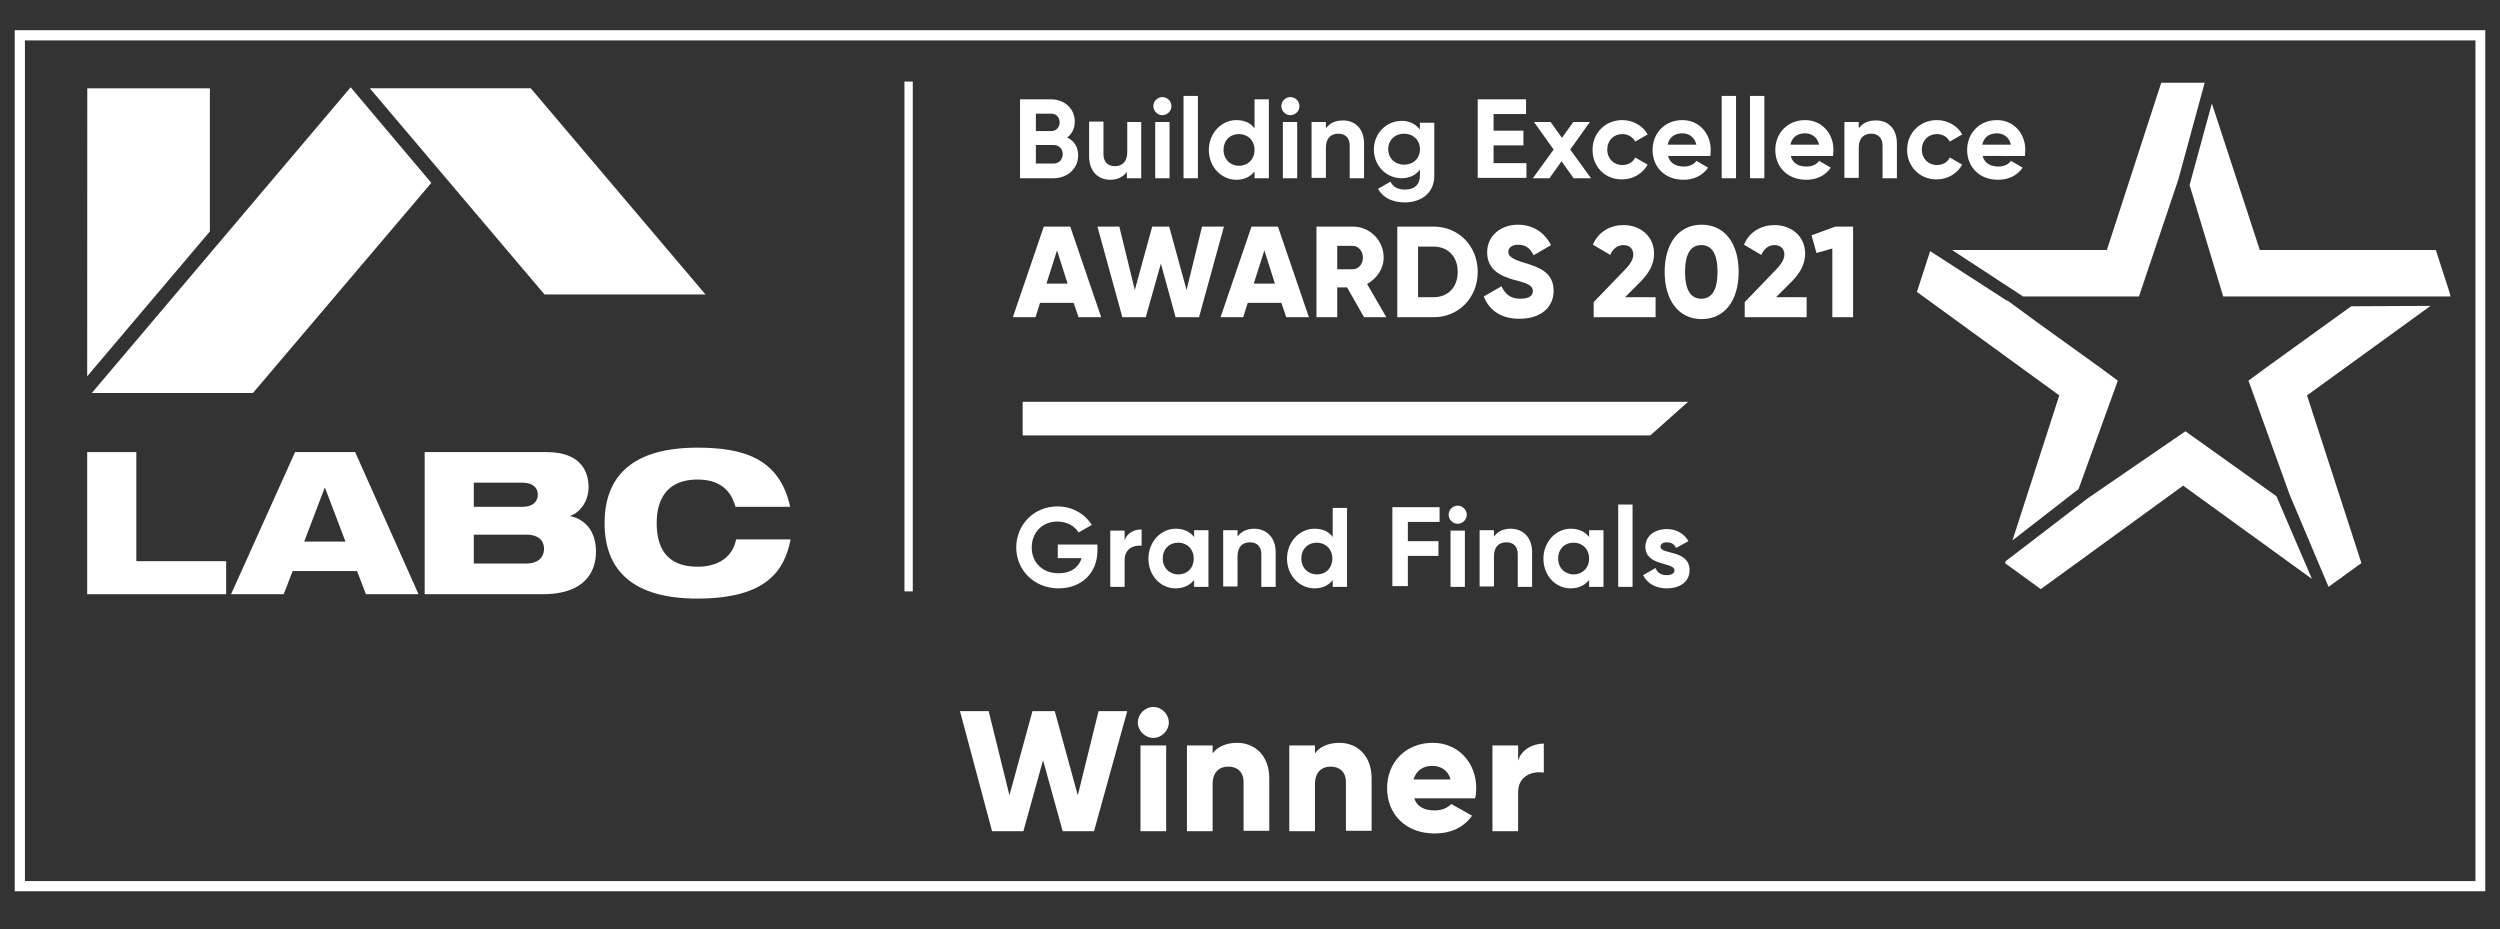
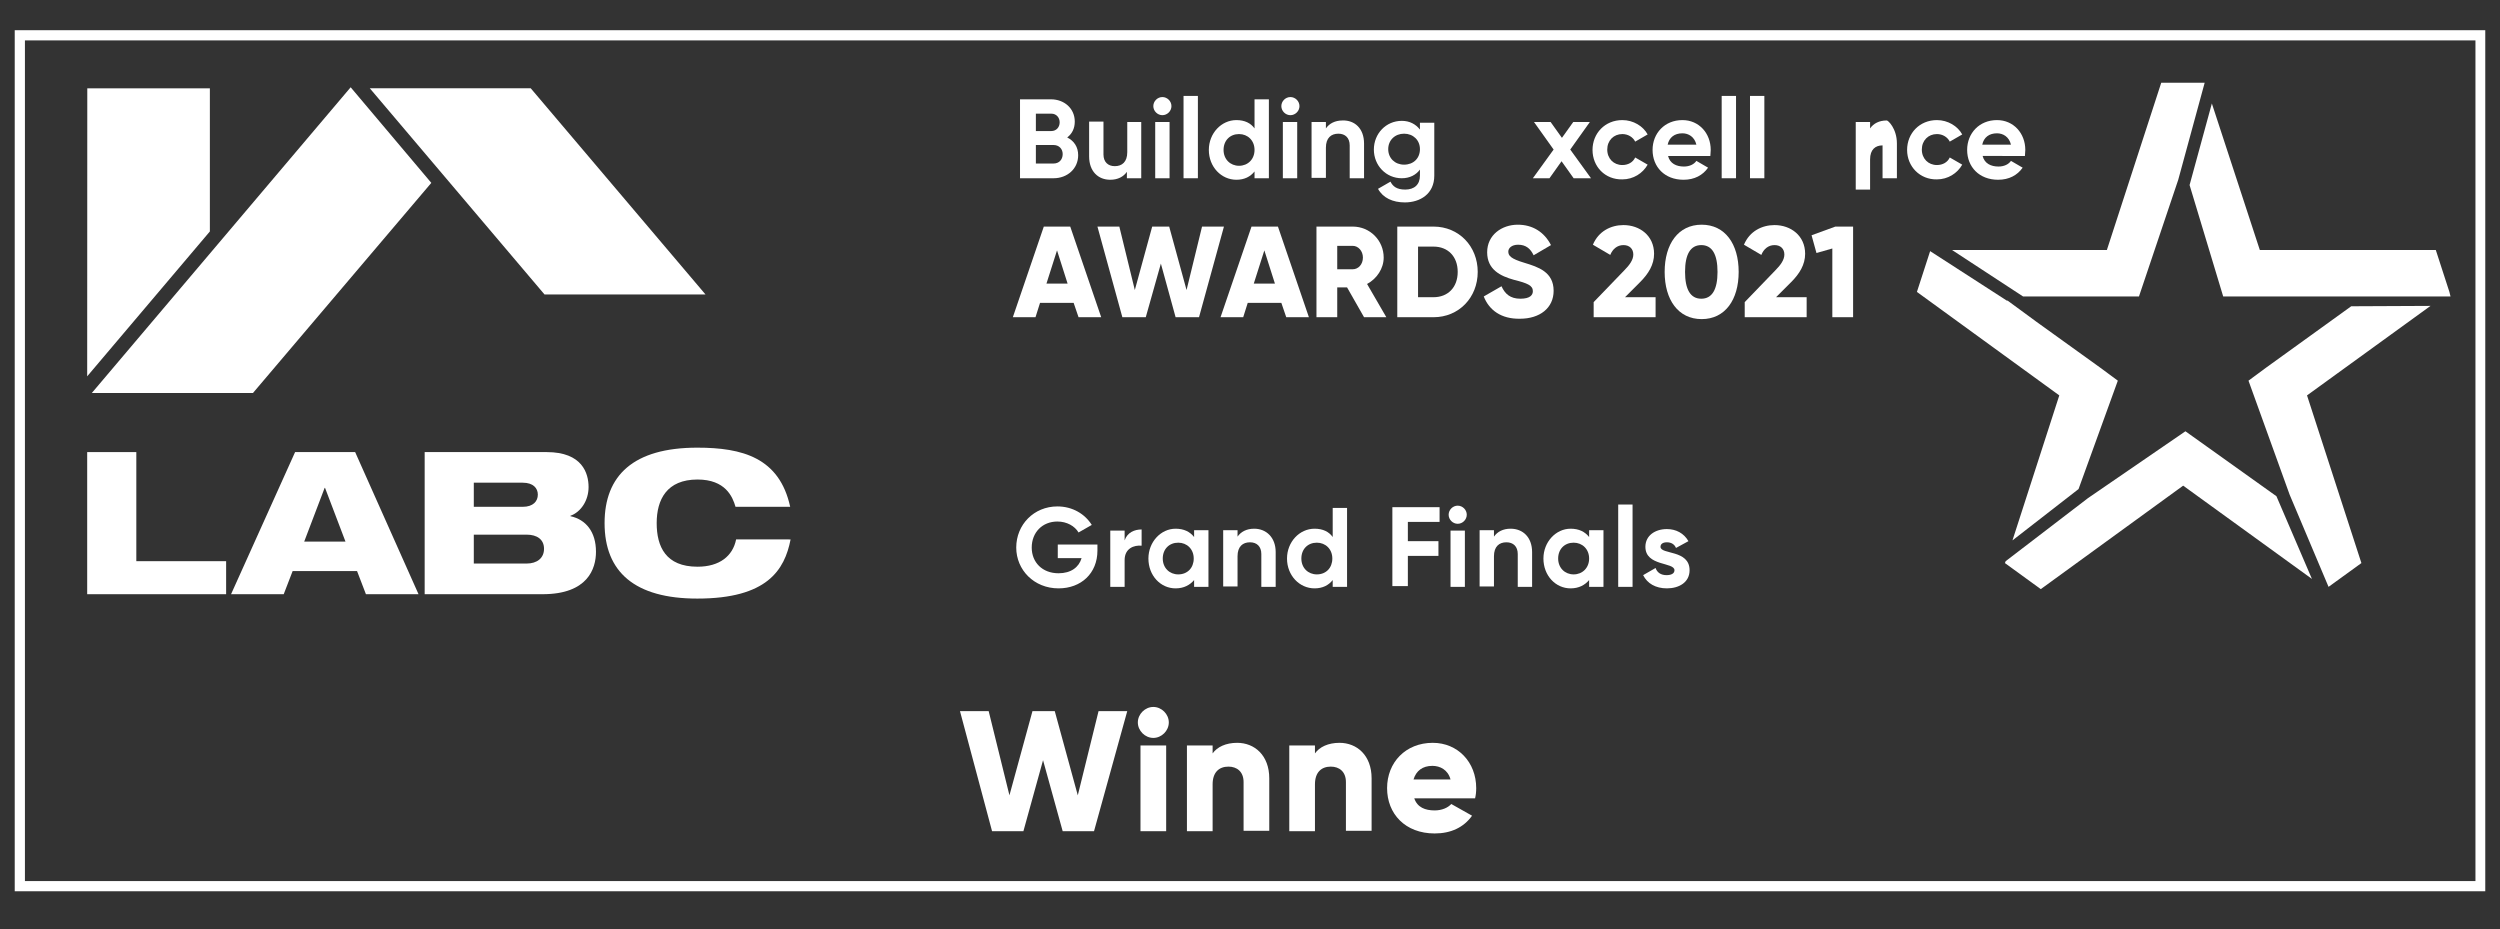
<svg xmlns="http://www.w3.org/2000/svg" version="1.1" id="Layer_1" x="0px" y="0px" viewBox="0 0 662 246" style="enable-background:new 0 0 662 246;" xml:space="preserve">
  <rect x="0" y="0" width="662" height="246" fill="#333333" stroke="none" />
  <style type="text/css">
	.st0{fill:#FFFFFF;}
</style>
  <g>
    <path class="st0" d="M658.1,236H3.9V8h654.2V236z M6.6,233.3h648.9V10.7H6.6V233.3z" />
    <g id="g10_00000165931246317690408750000001813365503901818029_" transform="matrix(1.333,0,0,-1.333,0,202.28)">
      <g id="g12_00000114039897735880827570000016825997759816600479_" transform="scale(0.1)">
        <path id="path14_00000008129745841248845680000000815293246540515718_" class="st0" d="M173.2,619.4V337.1h276v65.6H270.8v216.7     H173.2" />
        <path id="path16_00000095324705778779338190000015777087865009697723_" class="st0" d="M586.2,619.4h119.3l125.9-282.3H726.9     L709.3,383h-128l-17.7-45.9H459L586.2,619.4z M645.7,548.3h-0.8l-40.6-106.7h82L645.7,548.3" />
        <path id="path18_00000049943639937613134420000001929789450629838516_" class="st0" d="M734.6,1342.1l347.1-409.6h319.8     l-347.2,409.6H734.6" />
        <path id="path20_00000098209662928496633740000017540359324963653040_" class="st0" d="M696.6,1344.1L182.4,736.8h320.1     l354.3,417.4L696.6,1344.1" />
        <path id="path22_00000121972695509329185070000005442608399418694305_" class="st0" d="M173.4,1342.1l-0.2-572.2l243.7,287.8     v284.3H173.4" />
        <path id="path24_00000039824587654257914920000012213868659238649269_" class="st0" d="M843.6,619.4H1086     c70.9,0,83.2-42.3,83.2-69.5c0-26.5-15.1-49.5-36.1-57v-0.8c30.7-6.7,50.8-30.9,50.8-70.8c0-33.6-16.4-84.2-106.1-84.2H843.6     L843.6,619.4L843.6,619.4z M941.2,510.7h97.2c20.9,0,30,11.2,30,24.2c0,12.7-9,23.7-30,23.7h-97.2V510.7z M1046.2,398     c20.5,0,34.5,10.7,34.5,29.3c0,18.6-13.9,28.1-34.5,28.1h-105V398H1046.2" />
        <path id="path26_00000181063393372795337420000012122181239444775595_" class="st0" d="M1570.5,445.9     c-11.9-60.9-46.7-117.5-185.3-117.5c-123.9,0-184.2,52.6-184.2,149.9c0,94.5,57,149.9,184.2,149.9c89.4,0,163.2-19.8,184.5-117.5     h-108.6c-5.8,20.2-20.1,54.2-75.5,54.2c-61.1,0-81.1-39.9-81.1-86.6c0-46.7,18-86.6,81.1-86.6c43.9,0,70.1,21.3,76.7,54.2H1570.5     " />
      </g>
    </g>
-     <rect x="239.5" y="21.6" class="st0" width="2.2" height="135" />
    <g>
      <path class="st0" d="M285.5,41.1c0,3.6-2.9,6.1-6.5,6.1h-8.9V26.3h8.2c3.5,0,6.3,2.4,6.3,5.9c0,1.8-0.7,3.2-2,4.2    C284.4,37.3,285.5,38.9,285.5,41.1z M274.3,30.1v4.6h4.1c1.3,0,2.2-1,2.2-2.3c0-1.3-0.9-2.3-2.2-2.3H274.3z M281.4,40.8    c0-1.4-1-2.4-2.4-2.4h-4.7v4.9h4.7C280.4,43.3,281.4,42.3,281.4,40.8z" />
      <path class="st0" d="M302.2,32.3v14.9h-3.8v-1.7c-0.9,1.3-2.4,2.1-4.4,2.1c-3.2,0-5.6-2.2-5.6-6.2v-9.2h3.8v8.7c0,2,1.2,3.1,3,3.1    c1.9,0,3.3-1.1,3.3-3.7v-8H302.2z" />
      <path class="st0" d="M305.4,28.1c0-1.3,1.1-2.4,2.4-2.4c1.3,0,2.4,1.1,2.4,2.4c0,1.3-1.1,2.4-2.4,2.4    C306.5,30.5,305.4,29.4,305.4,28.1z M305.9,32.3h3.8v14.9h-3.8V32.3z" />
      <path class="st0" d="M313.4,25.4h3.8v21.8h-3.8V25.4z" />
      <path class="st0" d="M336,26.3v20.9h-3.8v-1.8c-1.1,1.4-2.7,2.2-4.8,2.2c-4,0-7.3-3.4-7.3-7.9c0-4.4,3.3-7.9,7.3-7.9    c2.2,0,3.8,0.8,4.8,2.2v-7.7H336z M332.2,39.7c0-2.5-1.8-4.2-4.1-4.2c-2.4,0-4.1,1.7-4.1,4.2s1.8,4.2,4.1,4.2    C330.4,43.9,332.2,42.2,332.2,39.7z" />
      <path class="st0" d="M339.3,28.1c0-1.3,1.1-2.4,2.4-2.4c1.3,0,2.4,1.1,2.4,2.4c0,1.3-1.1,2.4-2.4,2.4    C340.4,30.5,339.3,29.4,339.3,28.1z M339.7,32.3h3.8v14.9h-3.8V32.3z" />
      <path class="st0" d="M361.2,38v9.2h-3.8v-8.7c0-2-1.2-3.1-3-3.1c-1.9,0-3.3,1.1-3.3,3.7v8h-3.8V32.3h3.8v1.7    c0.9-1.3,2.4-2.1,4.4-2.1C358.7,31.8,361.2,34,361.2,38z" />
      <path class="st0" d="M379.8,32.3v14.2c0,4.9-3.8,7.1-7.8,7.1c-3.2,0-5.8-1.2-7.1-3.6l3.3-1.9c0.6,1.2,1.6,2.1,3.9,2.1    c2.4,0,3.9-1.3,3.9-3.7v-1.6c-1,1.4-2.7,2.3-4.8,2.3c-4.2,0-7.4-3.4-7.4-7.6c0-4.2,3.2-7.6,7.4-7.6c2.1,0,3.7,0.9,4.8,2.3v-1.8    H379.8z M376,39.5c0-2.4-1.8-4.1-4.2-4.1c-2.4,0-4.2,1.7-4.2,4.1c0,2.4,1.8,4.1,4.2,4.1C374.3,43.6,376,41.9,376,39.5z" />
-       <path class="st0" d="M404.2,43.2v3.9h-12.9V26.3h12.8v3.9h-8.6v4.4h7.9v3.9h-7.9v4.7H404.2z" />
      <path class="st0" d="M416.7,47.2l-3.2-4.5l-3.2,4.5h-4.4l5.5-7.6l-5.2-7.3h4.4l3,4.2l3-4.2h4.4l-5.2,7.3l5.5,7.6H416.7z" />
      <path class="st0" d="M421.7,39.7c0-4.4,3.3-7.9,7.9-7.9c2.9,0,5.5,1.6,6.7,3.8l-3.3,1.9c-0.6-1.2-1.9-2-3.4-2c-2.3,0-4,1.7-4,4.1    c0,2.4,1.7,4.1,4,4.1c1.5,0,2.8-0.7,3.4-2l3.3,1.9c-1.3,2.3-3.8,3.9-6.7,3.9C425,47.6,421.7,44.1,421.7,39.7z" />
      <path class="st0" d="M445.9,44.1c1.5,0,2.7-0.6,3.3-1.5l3.1,1.8c-1.4,2-3.6,3.2-6.5,3.2c-5,0-8.2-3.4-8.2-7.9    c0-4.4,3.2-7.9,7.9-7.9c4.4,0,7.5,3.5,7.5,7.9c0,0.6-0.1,1.1-0.1,1.6h-11.2C442.2,43.3,443.9,44.1,445.9,44.1z M449.2,38.3    c-0.5-2.1-2.1-3-3.7-3c-2.1,0-3.5,1.1-3.9,3H449.2z" />
      <path class="st0" d="M455.9,25.4h3.8v21.8h-3.8V25.4z" />
      <path class="st0" d="M463.4,25.4h3.8v21.8h-3.8V25.4z" />
-       <path class="st0" d="M478.4,44.1c1.5,0,2.7-0.6,3.3-1.5l3.1,1.8c-1.4,2-3.6,3.2-6.5,3.2c-5,0-8.2-3.4-8.2-7.9    c0-4.4,3.2-7.9,7.9-7.9c4.4,0,7.5,3.5,7.5,7.9c0,0.6-0.1,1.1-0.1,1.6h-11.2C474.7,43.3,476.3,44.1,478.4,44.1z M481.7,38.3    c-0.5-2.1-2.1-3-3.7-3c-2.1,0-3.5,1.1-3.9,3H481.7z" />
-       <path class="st0" d="M502.3,38v9.2h-3.8v-8.7c0-2-1.2-3.1-3-3.1c-1.9,0-3.3,1.1-3.3,3.7v8h-3.8V32.3h3.8v1.7    c0.9-1.3,2.4-2.1,4.4-2.1C499.9,31.8,502.3,34,502.3,38z" />
+       <path class="st0" d="M502.3,38v9.2h-3.8v-8.7c-1.9,0-3.3,1.1-3.3,3.7v8h-3.8V32.3h3.8v1.7    c0.9-1.3,2.4-2.1,4.4-2.1C499.9,31.8,502.3,34,502.3,38z" />
      <path class="st0" d="M505,39.7c0-4.4,3.3-7.9,7.9-7.9c2.9,0,5.5,1.6,6.7,3.8l-3.3,1.9c-0.6-1.2-1.9-2-3.4-2c-2.3,0-4,1.7-4,4.1    c0,2.4,1.7,4.1,4,4.1c1.5,0,2.8-0.7,3.4-2l3.3,1.9c-1.3,2.3-3.8,3.9-6.7,3.9C508.4,47.6,505,44.1,505,39.7z" />
      <path class="st0" d="M529.2,44.1c1.5,0,2.7-0.6,3.3-1.5l3.1,1.8c-1.4,2-3.6,3.2-6.5,3.2c-5,0-8.2-3.4-8.2-7.9    c0-4.4,3.2-7.9,7.9-7.9c4.4,0,7.5,3.5,7.5,7.9c0,0.6-0.1,1.1-0.1,1.6H525C525.5,43.3,527.2,44.1,529.2,44.1z M532.5,38.3    c-0.5-2.1-2.1-3-3.7-3c-2.1,0-3.5,1.1-3.9,3H532.5z" />
    </g>
    <g>
      <path class="st0" d="M284.3,80.2h-8.9l-1.2,3.8h-6l8.2-24h7l8.2,24h-6L284.3,80.2z M282.7,75.1l-2.8-8.8l-2.8,8.8H282.7z" />
      <path class="st0" d="M290.6,60h5.8l4.1,16.8l4.6-16.8h4.5l4.6,16.8l4.1-16.8h5.8l-6.6,24h-6.2l-3.9-14.2L303.4,84h-6.2L290.6,60z" />
      <path class="st0" d="M339.3,80.2h-8.9l-1.2,3.8h-6l8.2-24h7l8.2,24h-6L339.3,80.2z M337.6,75.1l-2.8-8.8l-2.8,8.8H337.6z" />
      <path class="st0" d="M356.7,76.1h-2.6V84h-5.5V60h9.6c4.6,0,8.2,3.7,8.2,8.2c0,2.9-1.8,5.6-4.4,7l5.1,8.8h-5.9L356.7,76.1z     M354.1,71.3h4.1c1.5,0,2.7-1.3,2.7-3.1c0-1.7-1.2-3.1-2.7-3.1h-4.1V71.3z" />
      <path class="st0" d="M391.3,72c0,6.8-5,12-11.7,12h-9.6V60h9.6C386.3,60,391.3,65.2,391.3,72z M386,72c0-4.1-2.6-6.7-6.4-6.7h-4.1    v13.4h4.1C383.4,78.7,386,76.1,386,72z" />
      <path class="st0" d="M392.9,78.5l4.7-2.7c0.9,2,2.3,3.3,5,3.3c2.6,0,3.3-1,3.3-2c0-1.5-1.4-2.1-5-3c-3.6-1-7.1-2.7-7.1-7.3    c0-4.6,3.9-7.3,8.1-7.3c3.9,0,7,1.9,8.8,5.4l-4.6,2.7c-0.8-1.7-2-2.8-4.1-2.8c-1.7,0-2.6,0.9-2.6,1.8c0,1.1,0.6,1.9,4.3,3    c3.6,1.1,7.7,2.4,7.7,7.4c0,4.6-3.7,7.4-8.9,7.4C397.5,84.5,394.3,82.1,392.9,78.5z" />
      <path class="st0" d="M422,80l8.1-8.4c1.4-1.4,2.4-2.8,2.4-4.2c0-1.5-1-2.5-2.6-2.5c-1.7,0-2.9,1.1-3.5,2.6l-4.6-2.7    c1.5-3.6,4.8-5.2,8.1-5.2c4.3,0,8.1,2.8,8.1,7.6c0,2.9-1.5,5.3-3.7,7.5l-4,4h8.1V84H422V80z" />
      <path class="st0" d="M440.8,72c0-7.4,3.6-12.5,9.8-12.5c6.2,0,9.8,5.1,9.8,12.5c0,7.4-3.6,12.5-9.8,12.5    C444.4,84.5,440.8,79.4,440.8,72z M454.8,72c0-4.6-1.4-7.1-4.3-7.1c-2.9,0-4.3,2.5-4.3,7.1c0,4.6,1.4,7.1,4.3,7.1    C453.4,79.1,454.8,76.6,454.8,72z" />
      <path class="st0" d="M462,80l8.1-8.4c1.4-1.4,2.4-2.8,2.4-4.2c0-1.5-1-2.5-2.6-2.5c-1.7,0-2.9,1.1-3.5,2.6l-4.6-2.7    c1.5-3.6,4.8-5.2,8.1-5.2c4.3,0,8.1,2.8,8.1,7.6c0,2.9-1.5,5.3-3.7,7.5l-4,4h8.1V84H462V80z" />
      <path class="st0" d="M490.7,60v24h-5.5V65.8l-4.2,1.2l-1.3-4.7l6.3-2.3H490.7z" />
    </g>
    <g>
      <path class="st0" d="M290.6,145.8c0,6-4.3,10-10.3,10c-6.5,0-11.2-4.9-11.2-10.8c0-6.1,4.7-10.9,10.9-10.9c4,0,7.3,2,9.1,4.9    l-3.5,2c-1-1.7-3.1-2.9-5.6-2.9c-4,0-6.8,2.9-6.8,6.9c0,3.9,2.8,6.8,7.1,6.8c3.3,0,5.4-1.6,6.1-4h-6.3v-3.6h10.5V145.8z" />
      <path class="st0" d="M302.3,140.2v4.3c-2-0.2-4.5,0.7-4.5,3.8v7.1h-3.8v-14.9h3.8v2.6C298.5,141,300.4,140.2,302.3,140.2z" />
      <path class="st0" d="M320,140.5v14.9h-3.8v-1.8c-1.1,1.3-2.7,2.2-4.9,2.2c-4,0-7.2-3.4-7.2-7.9c0-4.4,3.3-7.9,7.2-7.9    c2.2,0,3.8,0.8,4.9,2.2v-1.8H320z M316.1,147.9c0-2.5-1.8-4.2-4.1-4.2c-2.4,0-4.1,1.7-4.1,4.2s1.8,4.2,4.1,4.2    C314.4,152.1,316.1,150.4,316.1,147.9z" />
      <path class="st0" d="M337.8,146.2v9.2H334v-8.7c0-2-1.2-3.1-3-3.1c-1.9,0-3.3,1.1-3.3,3.7v8h-3.8v-14.9h3.8v1.7    c0.9-1.3,2.4-2.1,4.4-2.1C335.3,140,337.8,142.3,337.8,146.2z" />
      <path class="st0" d="M356.7,134.5v20.9h-3.8v-1.8c-1.1,1.4-2.7,2.2-4.8,2.2c-4,0-7.3-3.4-7.3-7.9c0-4.4,3.3-7.9,7.3-7.9    c2.2,0,3.8,0.8,4.8,2.2v-7.7H356.7z M352.8,147.9c0-2.5-1.8-4.2-4.1-4.2c-2.4,0-4.1,1.7-4.1,4.2s1.8,4.2,4.1,4.2    C351.1,152.1,352.8,150.4,352.8,147.9z" />
      <path class="st0" d="M372.8,138.4v4.9h8.1v3.9h-8.1v8h-4.1v-20.9h12.5v3.9H372.8z" />
      <path class="st0" d="M383.6,136.3c0-1.3,1.1-2.4,2.4-2.4c1.3,0,2.4,1.1,2.4,2.4c0,1.3-1.1,2.4-2.4,2.4    C384.7,138.7,383.6,137.6,383.6,136.3z M384.1,140.5h3.8v14.9h-3.8V140.5z" />
      <path class="st0" d="M405.7,146.2v9.2h-3.8v-8.7c0-2-1.2-3.1-3-3.1c-1.9,0-3.3,1.1-3.3,3.7v8h-3.8v-14.9h3.8v1.7    c0.9-1.3,2.4-2.1,4.4-2.1C403.3,140,405.7,142.3,405.7,146.2z" />
      <path class="st0" d="M424.6,140.5v14.9h-3.8v-1.8c-1.1,1.3-2.7,2.2-4.9,2.2c-4,0-7.2-3.4-7.2-7.9c0-4.4,3.3-7.9,7.2-7.9    c2.2,0,3.8,0.8,4.9,2.2v-1.8H424.6z M420.8,147.9c0-2.5-1.8-4.2-4.1-4.2c-2.4,0-4.1,1.7-4.1,4.2s1.8,4.2,4.1,4.2    C419,152.1,420.8,150.4,420.8,147.9z" />
      <path class="st0" d="M428.5,133.6h3.8v21.8h-3.8V133.6z" />
      <path class="st0" d="M447.4,151c0,3.2-2.8,4.8-6,4.8c-3,0-5.2-1.3-6.3-3.5l3.3-1.9c0.4,1.2,1.4,1.9,2.9,1.9c1.2,0,2.1-0.4,2.1-1.3    c0-2.2-7.7-1-7.7-6.2c0-3,2.6-4.7,5.7-4.7c2.4,0,4.5,1.1,5.7,3.2l-3.3,1.8c-0.4-1-1.3-1.5-2.4-1.5c-1,0-1.7,0.4-1.7,1.2    C439.7,146.9,447.4,145.5,447.4,151z" />
    </g>
    <g>
      <path class="st0" d="M254.2,188.3h7.6l5.5,22.3l6.1-22.3h5.9l6.1,22.3l5.5-22.3h7.6l-8.8,31.8h-8.3l-5.2-18.8l-5.2,18.8h-8.3    L254.2,188.3z" />
      <path class="st0" d="M301.3,191.3c0-2.2,1.9-4.1,4.1-4.1c2.2,0,4.1,1.9,4.1,4.1c0,2.2-1.9,4.1-4.1,4.1    C303.2,195.4,301.3,193.5,301.3,191.3z M302,197.4h6.8v22.7H302V197.4z" />
      <path class="st0" d="M336.1,206.1v13.9h-6.8v-12.9c0-2.8-1.8-4.1-4-4.1c-2.5,0-4.2,1.5-4.2,4.7v12.4h-6.8v-22.7h6.8v2.1    c1.2-1.7,3.5-2.8,6.5-2.8C332.2,196.7,336.1,200,336.1,206.1z" />
      <path class="st0" d="M363.2,206.1v13.9h-6.8v-12.9c0-2.8-1.8-4.1-4-4.1c-2.5,0-4.2,1.5-4.2,4.7v12.4h-6.8v-22.7h6.8v2.1    c1.2-1.7,3.5-2.8,6.5-2.8C359.3,196.7,363.2,200,363.2,206.1z" />
      <path class="st0" d="M379.9,214.6c1.9,0,3.5-0.7,4.4-1.7l5.5,3.1c-2.2,3.1-5.6,4.7-9.9,4.7c-7.8,0-12.6-5.2-12.6-12    s4.9-12,12.1-12c6.6,0,11.5,5.1,11.5,12c0,1-0.1,1.9-0.3,2.7h-16.1C375.3,213.8,377.4,214.6,379.9,214.6z M384.1,206.4    c-0.7-2.6-2.8-3.6-4.8-3.6c-2.6,0-4.3,1.3-5,3.6H384.1z" />
-       <path class="st0" d="M408.8,196.9v7.7c-2.8-0.5-6.8,0.7-6.8,5.2v10.3h-6.8v-22.7h6.8v4C402.9,198.4,406,196.9,408.8,196.9z" />
    </g>
    <g>
      <polygon class="st0" points="535.7,78.5 562.3,78.5 566.4,78.5 576.8,47.6 583.8,21.9 572.3,21.9 557.9,66.2 516.9,66.2   " />
      <polygon class="st0" points="579.8,49 588.7,78.5 593.9,78.5 619.5,78.5 647.8,78.5 648.9,78.5 648.6,77.3 645,66.2 598.4,66.2     585.7,27.4   " />
      <polygon class="st0" points="532.9,143.1 550.4,129.5 560.8,100.8 556.2,97.4 539.1,85.1 531.6,79.6 531.4,79.6 511.1,66.5     507.6,77.3 545.3,104.7   " />
      <polygon class="st0" points="602.8,131.4 578.7,114.2 552.9,131.9 531.1,148.6 530.9,149.1 540.4,156 578.1,128.6 612.2,153.3       " />
      <polygon class="st0" points="643.6,81 622.6,81.1 600,97.4 595.4,100.8 606.3,131 616.6,155.4 625.3,149.1 610.9,104.7   " />
    </g>
-     <polygon class="st0" points="437,115.3 270.8,115.3 270.8,106.4 447,106.4  " />
  </g>
</svg>